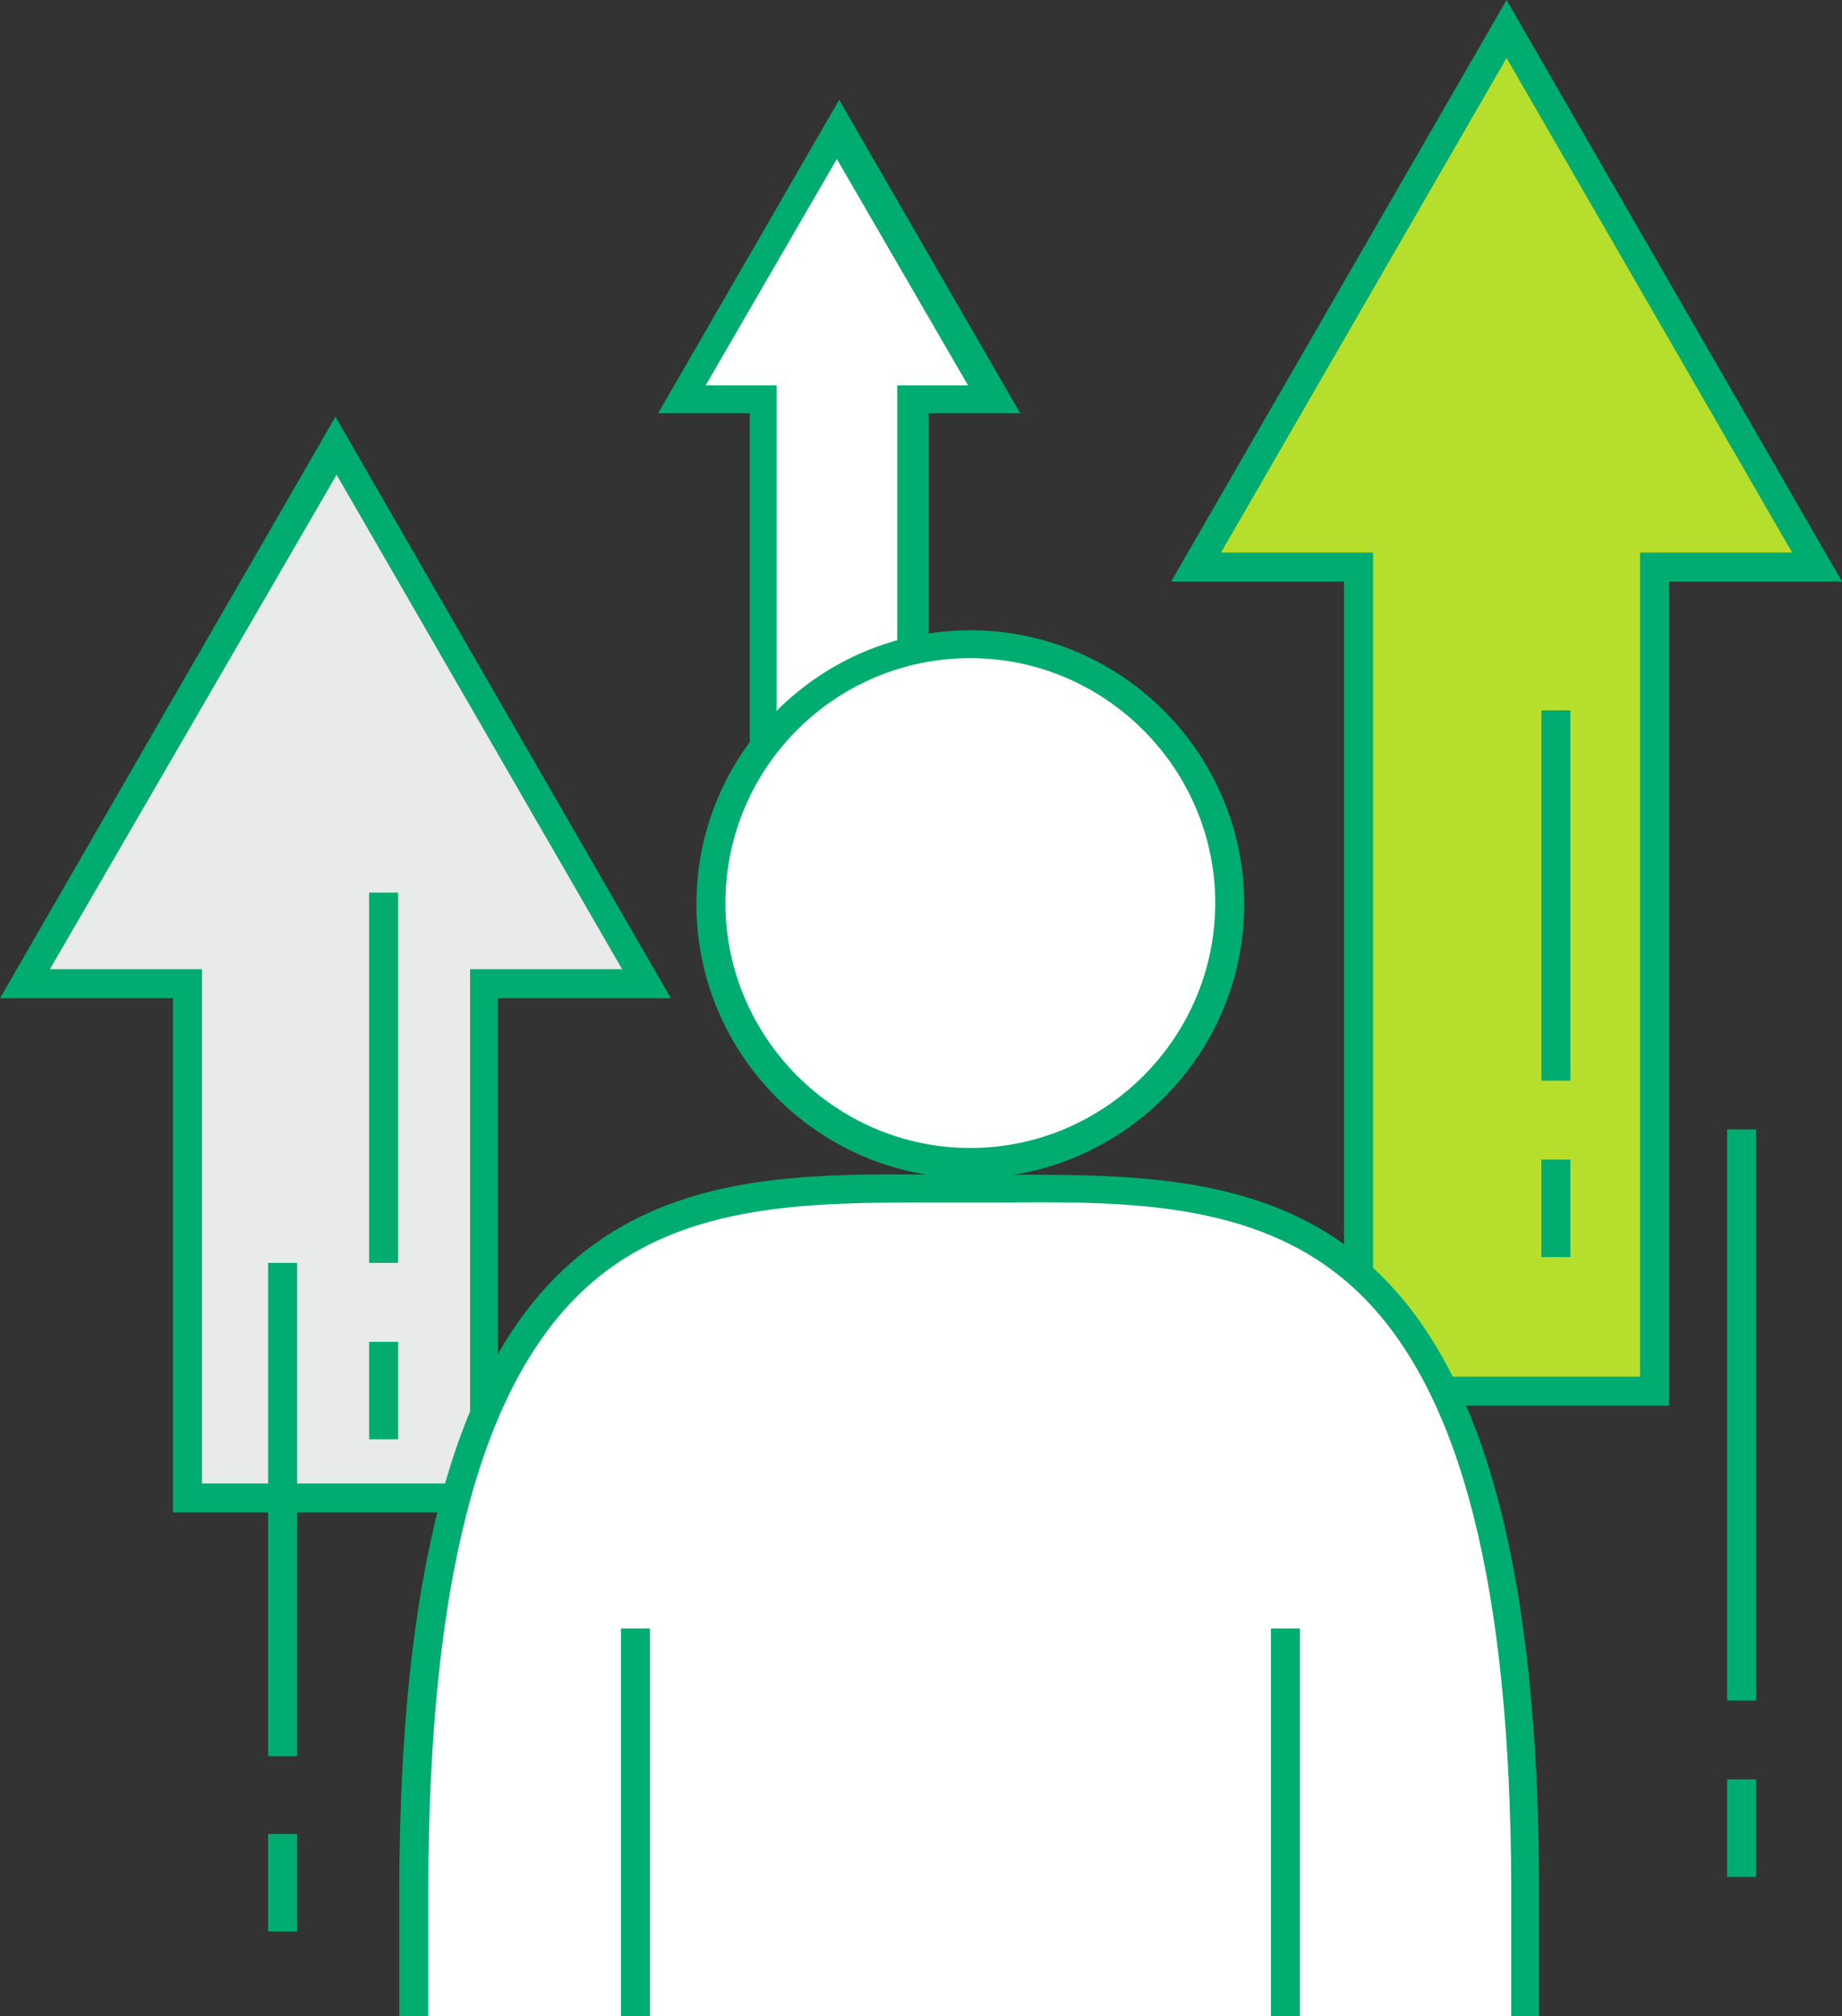
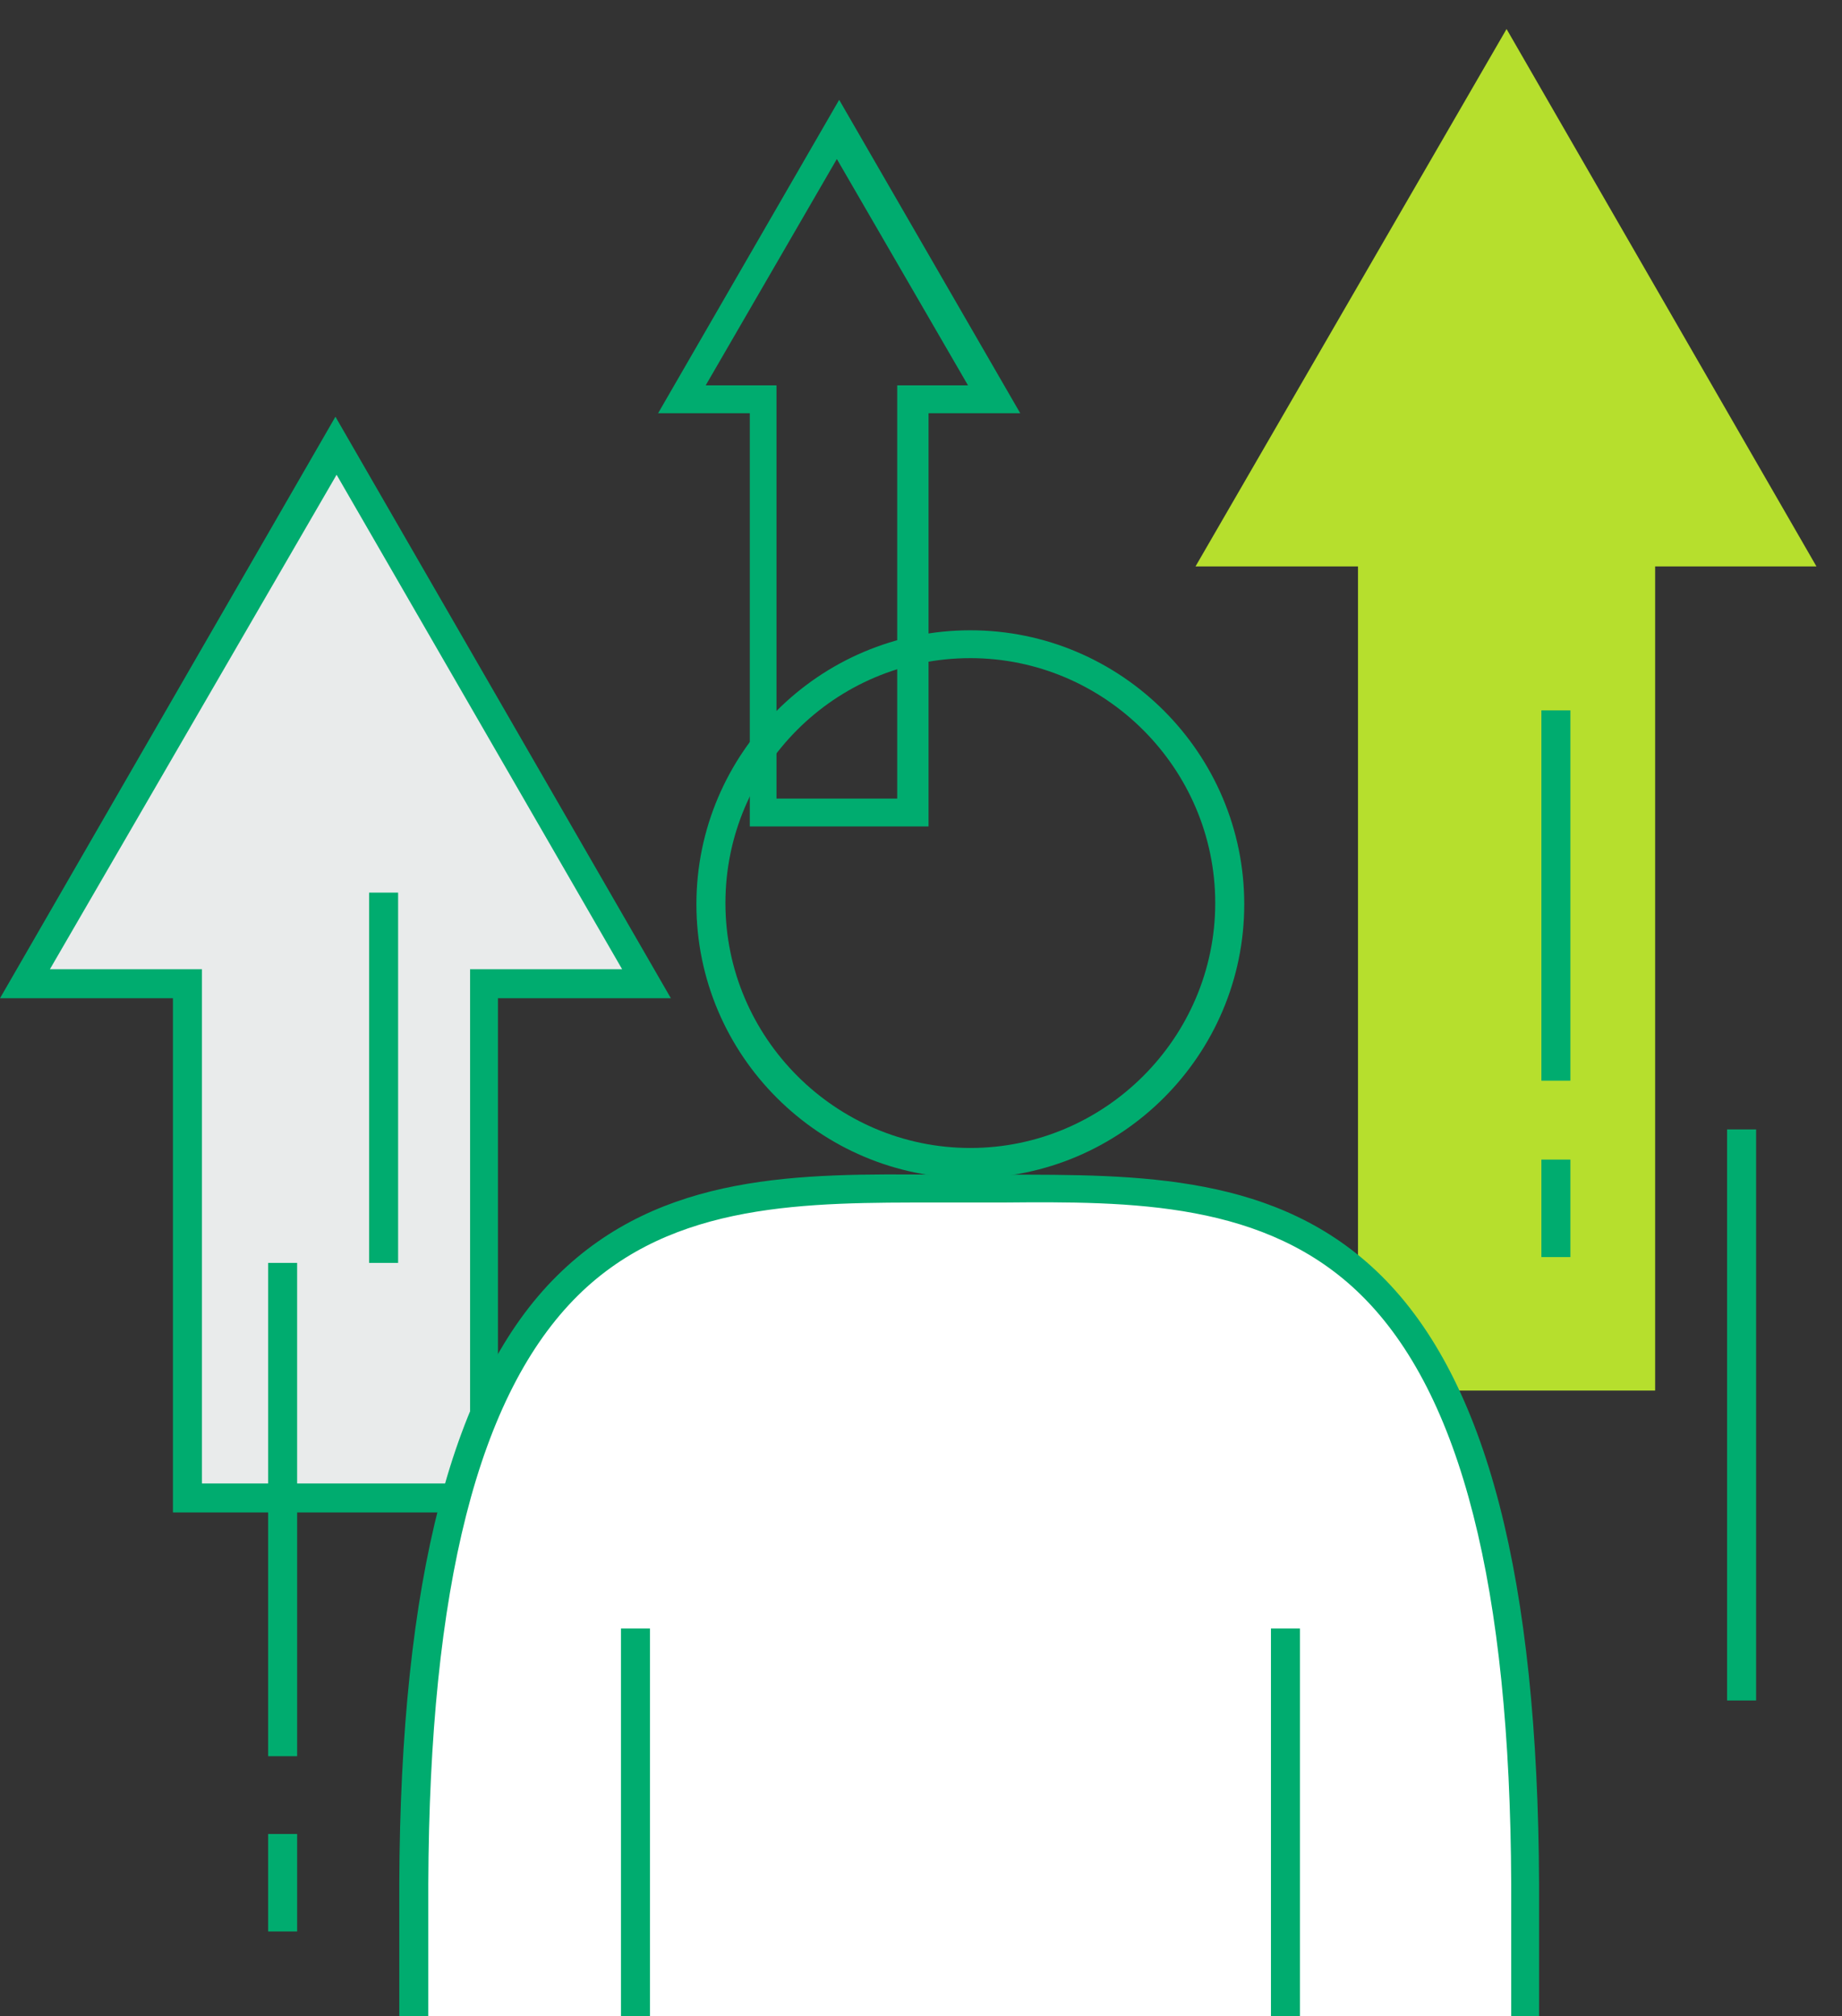
<svg xmlns="http://www.w3.org/2000/svg" id="_レイヤー_2" data-name="レイヤー 2" viewBox="0 0 158.7 173.7">
  <rect x="0" y="0" width="158.7" height="173.7" fill="#333333" stroke="none" />
  <defs>
    <style>
      .cls-1 {
        fill: #e9ebeb;
      }

      .cls-1, .cls-2, .cls-3, .cls-4 {
        stroke-width: 0px;
      }

      .cls-2 {
        fill: #b6df2d;
      }

      .cls-3 {
        fill: #00ac6f;
      }

      .cls-4 {
        fill: #fff;
      }
    </style>
  </defs>
  <g id="_レイヤー_1-2" data-name="レイヤー 1">
    <g>
      <g>
        <polygon class="cls-2" points="156.5 48.8 129.8 2.5 103 48.8 117 48.8 117 119.8 142.6 119.8 142.6 48.8 156.5 48.8" />
-         <path class="cls-3" d="M143.8,121.1h-28V50.1h-14.9L129.8,0l28.9,50.1h-14.9v71ZM118.2,118.6h23.1V47.6h13.1l-24.6-42.6-24.6,42.6h13.1v71Z" />
      </g>
      <g>
-         <polygon class="cls-4" points="85.6 34.4 72.2 11.2 58.8 34.4 65.8 34.4 65.8 70 78.6 70 78.6 34.4 85.6 34.4" />
        <path class="cls-3" d="M79.9,71.2h-15.3v-35.6h-7.9l15.6-27,15.6,27h-7.9v35.6ZM67,68.8h10.3v-35.6h6.1l-11.3-19.5-11.3,19.5h6.1v35.6Z" />
      </g>
      <g>
        <g>
          <polygon class="cls-1" points="55.7 84.8 28.9 38.4 2.2 84.8 16.1 84.8 16.1 129.1 41.7 129.1 41.7 84.8 55.7 84.8" />
          <path class="cls-3" d="M42.9,130.3H14.9v-44.3H0l28.9-50.1,28.9,50.1h-14.9v44.3ZM17.4,127.8h23.1v-44.3h13.1l-24.6-42.6L4.3,83.5h13.1v44.3Z" />
        </g>
        <rect class="cls-3" x="23.1" y="108.8" width="2.5" height="42.5" />
        <rect class="cls-3" x="23.1" y="158" width="2.5" height="8.4" />
        <rect class="cls-3" x="31.8" y="76.9" width="2.5" height="31.9" />
-         <rect class="cls-3" x="31.8" y="115.6" width="2.5" height="8.4" />
      </g>
      <g>
        <g>
          <path class="cls-4" d="M131.5,173.7v-11.4c-.3-62.8-25-59.9-47.9-59.9s-47.6-2.9-47.9,59.9v11.4" />
          <path class="cls-3" d="M132.7,173.7h-2.5v-11.4c-.1-25.6-4.3-42.2-12.9-50.7-8.2-8.1-19.8-8.1-30.9-8-1.9,0-3.8,0-5.7,0-11.1,0-22.7-.1-30.9,8-8.6,8.5-12.8,25.1-12.9,50.7v11.4h-2.5v-11.4c.1-26.3,4.6-43.5,13.6-52.4,9-8.9,21-8.8,32.7-8.7,1.9,0,3.8,0,5.7,0,11.7,0,23.7-.1,32.6,8.7,9.1,9,13.5,26.1,13.6,52.4v11.4Z" />
        </g>
        <g>
-           <circle class="cls-4" cx="83.6" cy="77.9" r="22.4" transform="translate(-23.2 37.2) rotate(-22.1)" />
          <path class="cls-3" d="M83.6,101.5c-13,0-23.6-10.6-23.6-23.6s10.6-23.6,23.6-23.6,23.6,10.6,23.6,23.6-10.6,23.6-23.6,23.6ZM83.6,56.7c-11.7,0-21.1,9.5-21.1,21.1s9.5,21.1,21.1,21.1,21.1-9.5,21.1-21.1-9.5-21.1-21.1-21.1Z" />
        </g>
        <rect class="cls-3" x="53.5" y="140.3" width="2.5" height="33.4" />
        <rect class="cls-3" x="109.5" y="140.3" width="2.5" height="33.4" />
      </g>
      <rect class="cls-3" x="132.8" y="61.2" width="2.5" height="31.9" />
      <rect class="cls-3" x="132.8" y="99.9" width="2.5" height="8.4" />
      <g>
        <rect class="cls-3" x="148.8" y="97.3" width="2.5" height="49.2" />
-         <rect class="cls-3" x="148.8" y="153.3" width="2.5" height="8.4" />
      </g>
    </g>
  </g>
</svg>